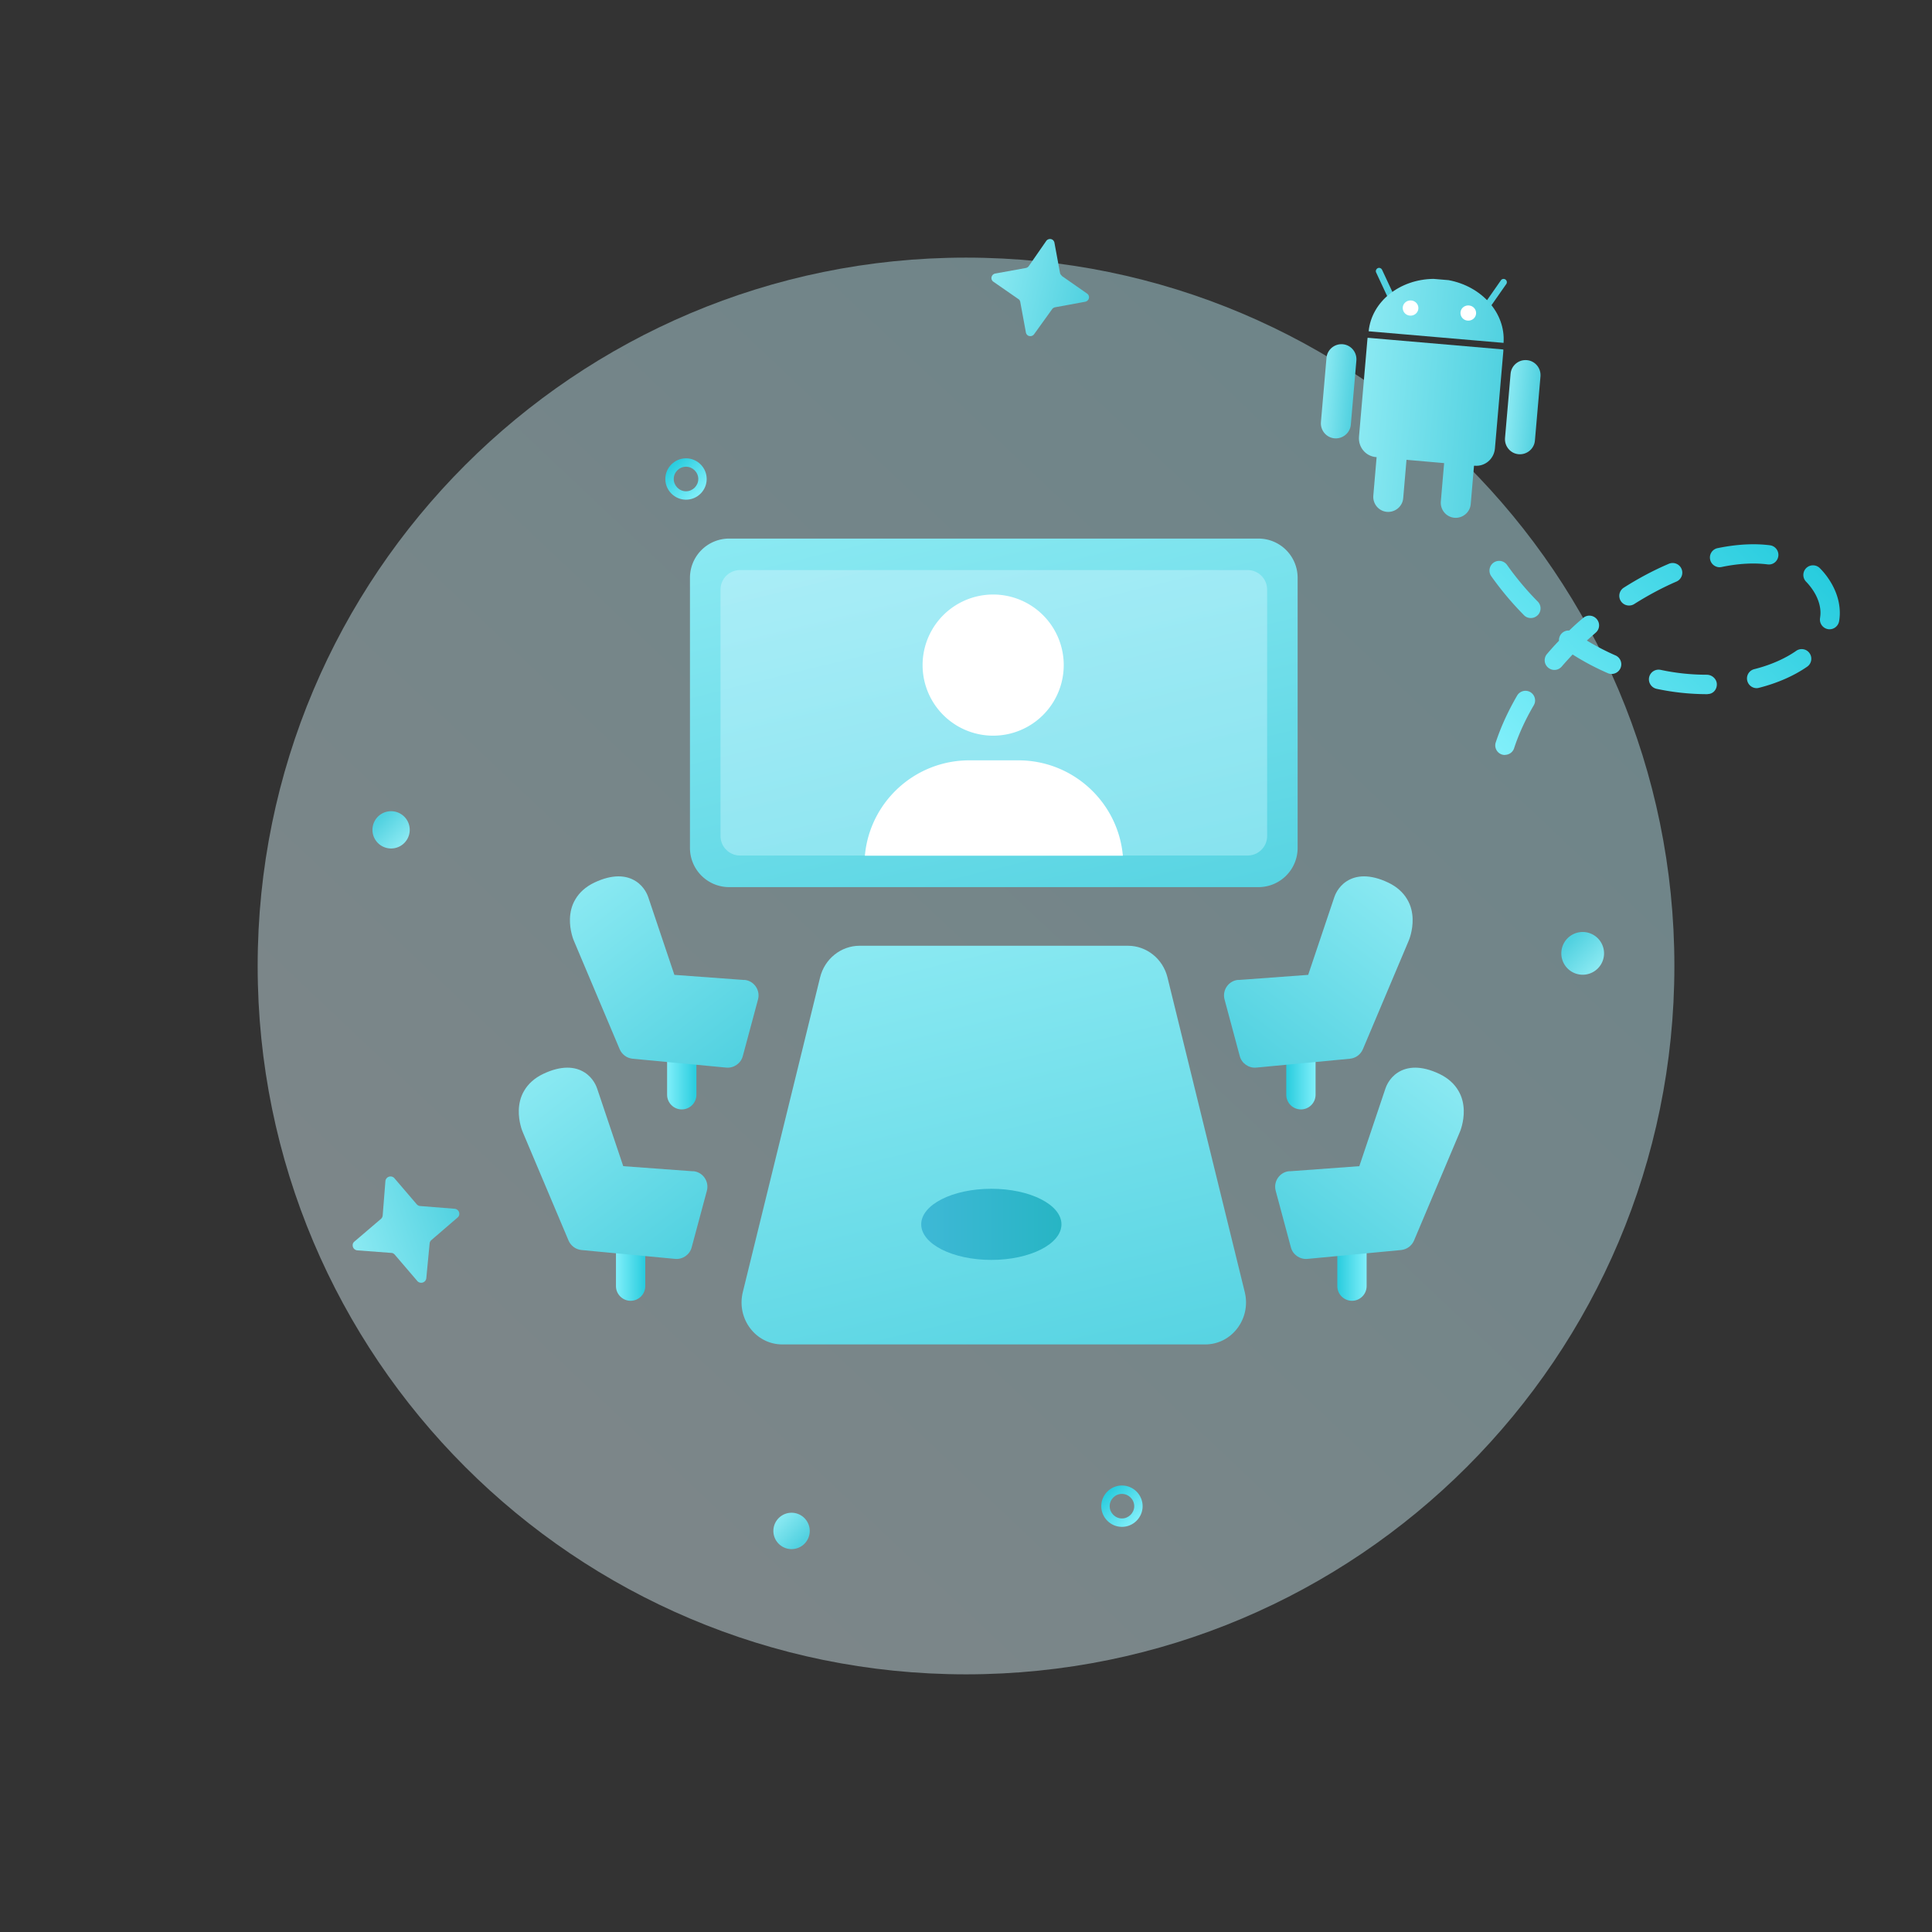
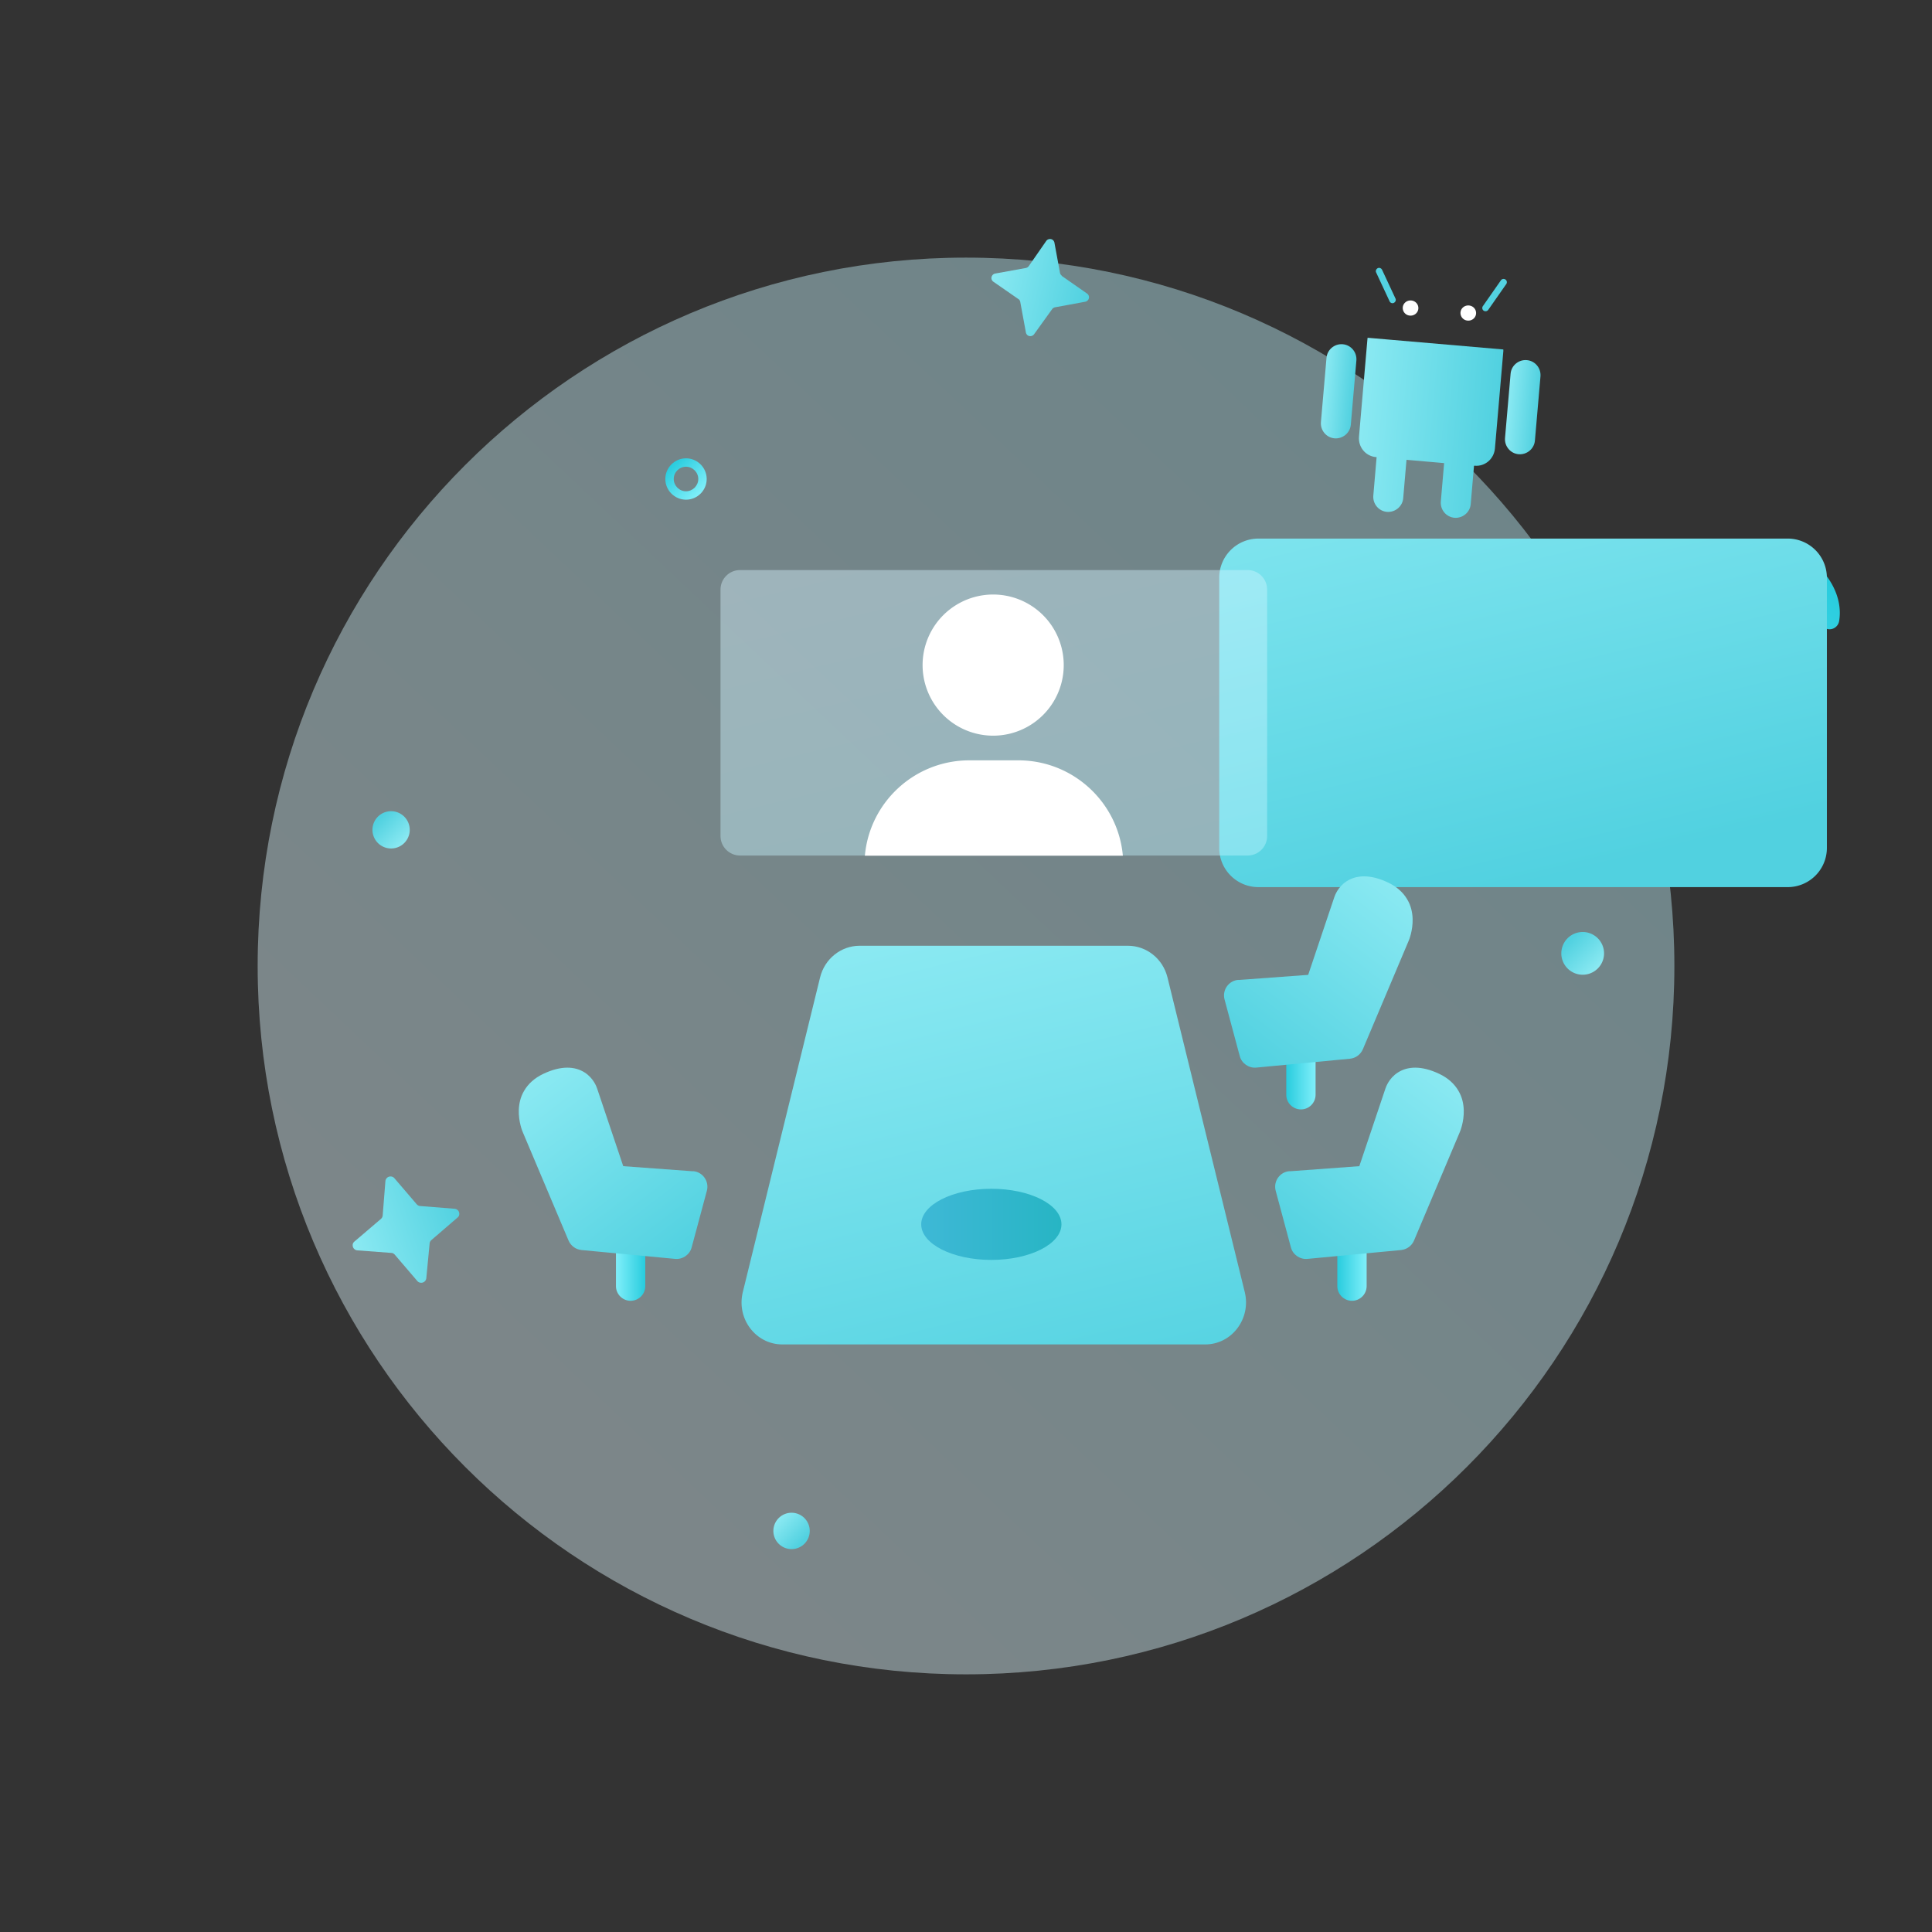
<svg xmlns="http://www.w3.org/2000/svg" width="170" height="170" fill="none">
  <rect width="100%" height="100%" fill="#333333" stroke="none" />
  <g clip-path="url(#a)">
    <path fill="url(#b)" d="M85.002 147.328c34.424 0 62.33-27.906 62.33-62.33s-27.906-62.33-62.33-62.33-62.33 27.906-62.33 62.33 27.906 62.33 62.33 62.33" opacity=".42" />
    <path fill="url(#c)" d="M139.263 85.768a1.88 1.88 0 1 0 0-3.76 1.88 1.88 0 0 0 0 3.76" />
    <path fill="url(#d)" d="M34.413 74.659a1.64 1.64 0 1 0 0-3.28 1.64 1.64 0 0 0 0 3.28" />
    <path fill="url(#e)" d="M69.65 136.309a1.6 1.6 0 1 0 .001-3.2 1.6 1.6 0 0 0 0 3.2" />
    <path fill="url(#f)" d="M60.363 43.968c-1 0-1.82-.82-1.82-1.82s.82-1.82 1.82-1.82 1.82.82 1.82 1.82-.82 1.82-1.82 1.82m0-2.9c-.6 0-1.08.49-1.08 1.08s.49 1.08 1.08 1.08 1.08-.49 1.08-1.08-.49-1.08-1.08-1.08" />
-     <path fill="url(#g)" d="M98.722 134.351c-1 0-1.82-.82-1.82-1.82s.82-1.82 1.82-1.82 1.82.82 1.82 1.82-.82 1.82-1.82 1.82m0-2.9c-.6 0-1.08.49-1.08 1.08s.49 1.08 1.08 1.08 1.08-.49 1.08-1.08-.49-1.08-1.08-1.08" />
    <path fill="url(#h)" d="m36.983 106.121 3.02.24c.24.02.43.23.41.47 0 .12-.06.23-.16.31l-2.3 1.98c-.09.08-.14.19-.15.3l-.29 3.04a.45.45 0 0 1-.49.41.44.44 0 0 1-.3-.15l-1.97-2.3a.5.5 0 0 0-.25-.17l-3.06-.23a.445.445 0 0 1-.41-.47c0-.12.06-.23.16-.31l2.33-1.99c.09-.08.14-.19.15-.3l.24-3.02a.45.45 0 0 1 .49-.41q.18.015.3.15l1.97 2.3c.08.09.19.14.3.15z" />
    <path fill="url(#i)" d="m93.431 24.28 2.22 1.55c.18.12.23.37.1.55a.4.4 0 0 1-.26.17l-2.66.49a.42.42 0 0 0-.25.16l-1.59 2.21c-.13.18-.38.22-.56.1a.42.42 0 0 1-.16-.25l-.49-2.66a.42.42 0 0 0-.12-.25l-2.25-1.56a.39.39 0 0 1-.1-.55.4.4 0 0 1 .26-.17l2.7-.49c.1-.02.19-.08.25-.16l1.54-2.22c.13-.18.38-.22.56-.1.08.06.14.15.16.25l.49 2.66c.02.1.08.19.16.25z" />
    <path fill="url(#j)" d="M132.428 66.431a.842.842 0 0 1-.81-1.12c.46-1.39 1.1-2.77 1.88-4.11a.85.85 0 0 1 1.16-.3c.4.24.54.76.3 1.16-.72 1.23-1.31 2.5-1.73 3.78-.12.36-.45.58-.81.58zm17.83-5.35h-.08a21.4 21.4 0 0 1-4.41-.47.86.86 0 0 1-.66-1.01c.1-.46.54-.75 1.01-.66 1.35.29 2.71.43 4.06.43.47 0 .89.38.89.85s-.34.85-.81.85zm4.31-.53c-.38 0-.72-.26-.82-.64a.84.84 0 0 1 .61-1.03c1.43-.36 2.7-.92 3.69-1.61a.84.84 0 0 1 1.18.21c.27.38.17.92-.21 1.18-1.15.8-2.62 1.45-4.24 1.86q-.105.03-.21.03m-12.76-1.25c-.11 0-.23-.02-.34-.07-1.06-.46-2.1-1.01-3.09-1.64-.33.35-.65.7-.96 1.06s-.84.4-1.2.09a.844.844 0 0 1-.09-1.2c.33-.39.68-.78 1.05-1.16a.847.847 0 0 1 .9-.9c.39-.38.8-.75 1.22-1.1.35-.31.89-.27 1.2.09s.27.89-.09 1.2l-.78.69c.82.5 1.66.93 2.52 1.31a.85.85 0 0 1-.34 1.63m19.18-3.93s-.09 0-.13-.01a.855.855 0 0 1-.71-.97c.02-.15.04-.3.04-.46 0-.55-.16-1.11-.47-1.68-.22-.39-.49-.75-.79-1.06a.85.85 0 0 1 0-1.2c.33-.33.87-.33 1.2 0q.63.63 1.08 1.44c.45.82.68 1.66.68 2.5q0 .36-.06.72c-.07.42-.43.72-.84.72m-26.29-.99c-.22 0-.44-.08-.6-.25-1.03-1.04-2-2.19-2.88-3.43a.86.86 0 0 1 .2-1.19c.38-.27.91-.19 1.19.2.83 1.17 1.74 2.25 2.7 3.22.33.33.33.87 0 1.2-.17.16-.38.25-.6.25zm8.64-1.1a.852.852 0 0 1-.46-1.57c1.29-.82 2.62-1.53 3.96-2.1a.85.85 0 1 1 .68 1.56c-1.25.54-2.5 1.21-3.72 1.98-.14.09-.3.13-.45.13zm7.97-3.37c-.39 0-.75-.28-.83-.68-.1-.46.2-.91.66-1 1.66-.34 3.22-.43 4.61-.25.46.06.79.49.73.95s-.47.8-.95.73c-1.19-.15-2.57-.08-4.04.23-.06.01-.12.02-.17.02z" />
-     <path fill="url(#k)" d="M59.99 97.62c-.71 0-1.29-.58-1.29-1.29v-4.27c0-.71.58-1.29 1.29-1.29s1.29.58 1.29 1.29v4.27c0 .71-.58 1.29-1.29 1.29" />
-     <path fill="url(#l)" d="M110.731 47.39h-46.57a3.45 3.45 0 0 0-3.45 3.45v23.77a3.45 3.45 0 0 0 3.45 3.45h46.57a3.45 3.45 0 0 0 3.45-3.45V50.84a3.45 3.45 0 0 0-3.45-3.45" />
+     <path fill="url(#l)" d="M110.731 47.39a3.45 3.45 0 0 0-3.45 3.45v23.77a3.45 3.45 0 0 0 3.45 3.45h46.57a3.45 3.45 0 0 0 3.45-3.45V50.84a3.45 3.45 0 0 0-3.45-3.45" />
    <path fill="url(#m)" fill-rule="evenodd" d="M106.06 118.299H68.84c-2.34 0-4.05-2.26-3.48-4.6l6.8-27.69c.4-1.64 1.84-2.79 3.48-2.79h23.61c1.64 0 3.08 1.15 3.48 2.79l6.8 27.69c.57 2.33-1.14 4.6-3.48 4.6z" clip-rule="evenodd" />
    <path fill="url(#n)" d="M109.778 50.16h-44.66c-.95 0-1.72.77-1.72 1.72v21.68c0 .95.77 1.72 1.72 1.72h44.66c.95 0 1.72-.77 1.72-1.72V51.88c0-.95-.77-1.72-1.72-1.72" opacity=".42" />
    <path fill="#fff" d="M87.39 64.733a6.21 6.21 0 1 0 0-12.42 6.21 6.21 0 0 0 0 12.42m11.412 10.56h-22.7c.42-4.71 4.38-8.39 9.2-8.39h4.3c4.82 0 8.78 3.69 9.2 8.39" />
-     <path fill="url(#o)" fill-rule="evenodd" d="m65.47 86.23-6.13-.45-2.3-6.84c-.05-.14-.31-.9-1.09-1.4-.84-.54-2.05-.64-3.65.12-.78.37-1.33.89-1.67 1.47-.35.58-.46 1.18-.48 1.72-.03 1.03.32 1.88.36 1.96l4.02 9.52c.2.46.63.78 1.14.83l8.24.78c.66.06 1.28-.37 1.45-1.01l1.34-4.99c.22-.83-.37-1.66-1.22-1.72z" clip-rule="evenodd" />
    <path fill="url(#p)" d="M55.49 114.459c-.71 0-1.29-.58-1.29-1.29v-4.27c0-.71.58-1.29 1.29-1.29s1.29.58 1.29 1.29v4.27c0 .71-.58 1.29-1.29 1.29" />
    <path fill="url(#q)" fill-rule="evenodd" d="m60.97 103.063-6.13-.45-2.3-6.84c-.05-.14-.31-.9-1.09-1.4-.84-.54-2.05-.64-3.65.12-.78.37-1.33.89-1.67 1.47-.35.58-.46 1.18-.48 1.72-.03 1.03.32 1.88.36 1.96l4.02 9.52c.2.46.63.78 1.14.83l8.24.78c.66.06 1.28-.37 1.45-1.01l1.34-4.99c.22-.83-.37-1.66-1.22-1.72z" clip-rule="evenodd" />
    <path fill="url(#r)" d="M114.47 97.62c-.71 0-1.29-.58-1.29-1.29v-4.27c0-.71.58-1.29 1.29-1.29s1.29.58 1.29 1.29v4.27c0 .71-.58 1.29-1.29 1.29" />
    <path fill="url(#s)" fill-rule="evenodd" d="m108.979 86.23 6.13-.45 2.3-6.84c.05-.14.31-.9 1.09-1.4.84-.54 2.05-.64 3.65.12.78.37 1.33.89 1.67 1.47.35.58.46 1.18.48 1.72.03 1.03-.32 1.88-.36 1.96l-4.02 9.52c-.2.46-.63.78-1.14.83l-8.24.78c-.66.06-1.28-.37-1.45-1.01l-1.34-4.99c-.22-.83.37-1.66 1.22-1.72z" clip-rule="evenodd" />
    <path fill="url(#t)" d="M118.962 114.459c-.71 0-1.29-.58-1.29-1.29v-4.27c0-.71.58-1.29 1.29-1.29s1.29.58 1.29 1.29v4.27c0 .71-.58 1.29-1.29 1.29" />
    <path fill="url(#u)" fill-rule="evenodd" d="m113.479 103.063 6.13-.45 2.3-6.84c.05-.14.31-.9 1.09-1.4.84-.54 2.05-.64 3.65.12.78.37 1.33.89 1.67 1.47.35.58.46 1.18.48 1.72.03 1.03-.32 1.88-.36 1.96l-4.02 9.52c-.2.46-.63.78-1.14.83l-8.24.78c-.66.06-1.28-.37-1.45-1.01l-1.34-4.99c-.22-.83.37-1.66 1.22-1.72z" clip-rule="evenodd" />
    <path fill="url(#v)" d="M87.229 110.862c3.407 0 6.17-1.402 6.17-3.13 0-1.729-2.763-3.13-6.17-3.13s-6.17 1.401-6.17 3.13 2.762 3.13 6.17 3.13" />
    <path fill="#53D2E1" d="M130.71 27.388c-.06 0-.11-.02-.16-.05a.29.29 0 0 1-.07-.4l1.6-2.29a.288.288 0 0 1 .47.33l-1.6 2.29c-.06.08-.15.12-.24.12m-8.18-.71a.28.28 0 0 1-.26-.17l-1.18-2.53c-.07-.14 0-.31.14-.38s.31 0 .38.14l1.18 2.53c.07.14 0 .31-.14.38q-.06.03-.12.03" />
    <path fill="url(#w)" d="M120.341 29.71s-.02.1-.02.15l-.74 8.56c-.08.92.58 1.72 1.49 1.8h.06l-.29 3.39c-.06.73.48 1.37 1.2 1.43s1.37-.48 1.43-1.2l.29-3.38 3.31.29-.29 3.38c-.06.73.48 1.37 1.2 1.43s1.37-.48 1.43-1.2l.29-3.38h.06c.9.08 1.7-.59 1.78-1.52l.74-8.56v-.15l-11.95-1.03z" />
    <path fill="url(#x)" d="M118.151 30.29c-.73-.06-1.37.48-1.43 1.2l-.49 5.65c-.06.73.48 1.37 1.2 1.43s1.37-.48 1.43-1.2l.49-5.65c.06-.73-.48-1.37-1.2-1.43" />
-     <path fill="url(#y)" d="m127.46 24.65-1.32-.11c-2.97.03-5.45 1.99-5.71 4.61l11.87 1.02c.19-2.63-1.92-4.98-4.84-5.52" />
    <path fill="url(#z)" d="M134.35 31.688c-.73-.06-1.37.48-1.43 1.2l-.49 5.65c-.06.73.48 1.37 1.2 1.43s1.37-.48 1.43-1.2l.49-5.65c.06-.73-.48-1.37-1.2-1.43" />
    <path fill="#fff" d="M124.802 27.16c-.03.37-.36.64-.74.61a.673.673 0 0 1-.63-.72c.03-.37.36-.64.74-.61s.66.35.63.72m5.08.44c-.03.37-.36.64-.74.61a.673.673 0 0 1-.63-.72c.03-.37.36-.64.74-.61s.66.35.63.72" />
  </g>
  <defs>
    <linearGradient id="b" x1="47.422" x2="128.632" y1="124.798" y2="38.778" gradientUnits="userSpaceOnUse">
      <stop stop-color="#E0F8FF" />
      <stop offset="1" stop-color="#BFF5FF" />
    </linearGradient>
    <linearGradient id="c" x1="140.543" x2="138.133" y1="85.158" y2="82.778" gradientUnits="userSpaceOnUse">
      <stop stop-color="#8AE9F2" />
      <stop offset="1" stop-color="#51D1E0" />
    </linearGradient>
    <linearGradient id="d" x1="35.533" x2="33.433" y1="74.129" y2="72.039" gradientUnits="userSpaceOnUse">
      <stop stop-color="#8AE9F2" />
      <stop offset="1" stop-color="#51D1E0" />
    </linearGradient>
    <linearGradient id="e" x1="68.551" x2="70.601" y1="133.619" y2="135.659" gradientUnits="userSpaceOnUse">
      <stop stop-color="#8AE9F2" />
      <stop offset="1" stop-color="#51D1E0" />
    </linearGradient>
    <linearGradient id="f" x1="61.653" x2="59.073" y1="43.438" y2="40.868" gradientUnits="userSpaceOnUse">
      <stop stop-color="#80EFFA" />
      <stop offset="1" stop-color="#28CCDE" />
    </linearGradient>
    <linearGradient id="g" x1="100.012" x2="97.432" y1="133.811" y2="131.251" gradientUnits="userSpaceOnUse">
      <stop stop-color="#80EFFA" />
      <stop offset="1" stop-color="#28CCDE" />
    </linearGradient>
    <linearGradient id="h" x1="31.296" x2="40.602" y1="109.67" y2="106.63" gradientUnits="userSpaceOnUse">
      <stop stop-color="#8AE9F2" />
      <stop offset="1" stop-color="#51D1E0" />
    </linearGradient>
    <linearGradient id="i" x1="87.248" x2="95.79" y1="24.378" y2="26.226" gradientUnits="userSpaceOnUse">
      <stop stop-color="#8AE9F2" />
      <stop offset="1" stop-color="#51D1E0" />
    </linearGradient>
    <linearGradient id="j" x1="132.438" x2="154.758" y1="66.791" y2="44.611" gradientUnits="userSpaceOnUse">
      <stop stop-color="#80EFFA" />
      <stop offset="1" stop-color="#28CCDE" />
    </linearGradient>
    <linearGradient id="k" x1="58.689" x2="61.279" y1="94.189" y2="94.189" gradientUnits="userSpaceOnUse">
      <stop stop-color="#80EFFA" />
      <stop offset="1" stop-color="#28CCDE" />
    </linearGradient>
    <linearGradient id="l" x1="82.741" x2="93.531" y1="43.321" y2="87.761" gradientUnits="userSpaceOnUse">
      <stop stop-color="#8AE9F2" />
      <stop offset="1" stop-color="#51D1E0" />
    </linearGradient>
    <linearGradient id="m" x1="79.7" x2="90.61" y1="82.689" y2="127.629" gradientUnits="userSpaceOnUse">
      <stop stop-color="#8AE9F2" />
      <stop offset="1" stop-color="#51D1E0" />
    </linearGradient>
    <linearGradient id="n" x1="83.418" x2="92.648" y1="46.14" y2="84.13" gradientUnits="userSpaceOnUse">
      <stop stop-color="#D9F6FF" />
      <stop offset="1" stop-color="#BFF5FF" />
    </linearGradient>
    <linearGradient id="o" x1="51.65" x2="64.08" y1="78.021" y2="94.271" gradientUnits="userSpaceOnUse">
      <stop stop-color="#8AE9F2" />
      <stop offset="1" stop-color="#51D1E0" />
    </linearGradient>
    <linearGradient id="p" x1="54.199" x2="56.779" y1="111.029" y2="111.029" gradientUnits="userSpaceOnUse">
      <stop stop-color="#80EFFA" />
      <stop offset="1" stop-color="#28CCDE" />
    </linearGradient>
    <linearGradient id="q" x1="47.16" x2="59.58" y1="94.863" y2="111.103" gradientUnits="userSpaceOnUse">
      <stop stop-color="#8AE9F2" />
      <stop offset="1" stop-color="#51D1E0" />
    </linearGradient>
    <linearGradient id="r" x1="115.76" x2="113.18" y1="94.189" y2="94.189" gradientUnits="userSpaceOnUse">
      <stop stop-color="#80EFFA" />
      <stop offset="1" stop-color="#28CCDE" />
    </linearGradient>
    <linearGradient id="s" x1="122.799" x2="110.379" y1="78.021" y2="94.271" gradientUnits="userSpaceOnUse">
      <stop stop-color="#8AE9F2" />
      <stop offset="1" stop-color="#51D1E0" />
    </linearGradient>
    <linearGradient id="t" x1="120.262" x2="117.672" y1="111.029" y2="111.029" gradientUnits="userSpaceOnUse">
      <stop stop-color="#80EFFA" />
      <stop offset="1" stop-color="#28CCDE" />
    </linearGradient>
    <linearGradient id="u" x1="127.299" x2="114.879" y1="94.863" y2="111.103" gradientUnits="userSpaceOnUse">
      <stop stop-color="#8AE9F2" />
      <stop offset="1" stop-color="#51D1E0" />
    </linearGradient>
    <linearGradient id="v" x1="81.059" x2="93.389" y1="107.732" y2="107.732" gradientUnits="userSpaceOnUse">
      <stop stop-color="#3EB8D6" />
      <stop offset="1" stop-color="#27B5C4" />
    </linearGradient>
    <linearGradient id="w" x1="119.69" x2="131.655" y1="37.234" y2="38.266" gradientUnits="userSpaceOnUse">
      <stop stop-color="#8AE9F2" />
      <stop offset="1" stop-color="#51D1E0" />
    </linearGradient>
    <linearGradient id="x" x1="116.48" x2="119.11" y1="34.306" y2="34.533" gradientUnits="userSpaceOnUse">
      <stop stop-color="#8AE9F2" />
      <stop offset="1" stop-color="#51D1E0" />
    </linearGradient>
    <linearGradient id="y" x1="120.646" x2="132.521" y1="26.605" y2="27.629" gradientUnits="userSpaceOnUse">
      <stop stop-color="#8AE9F2" />
      <stop offset="1" stop-color="#51D1E0" />
    </linearGradient>
    <linearGradient id="z" x1="132.679" x2="135.309" y1="35.702" y2="35.929" gradientUnits="userSpaceOnUse">
      <stop stop-color="#8AE9F2" />
      <stop offset="1" stop-color="#51D1E0" />
    </linearGradient>
    <clipPath id="a">
      <path fill="#fff" d="M0 0h170v170H0z" />
    </clipPath>
  </defs>
</svg>